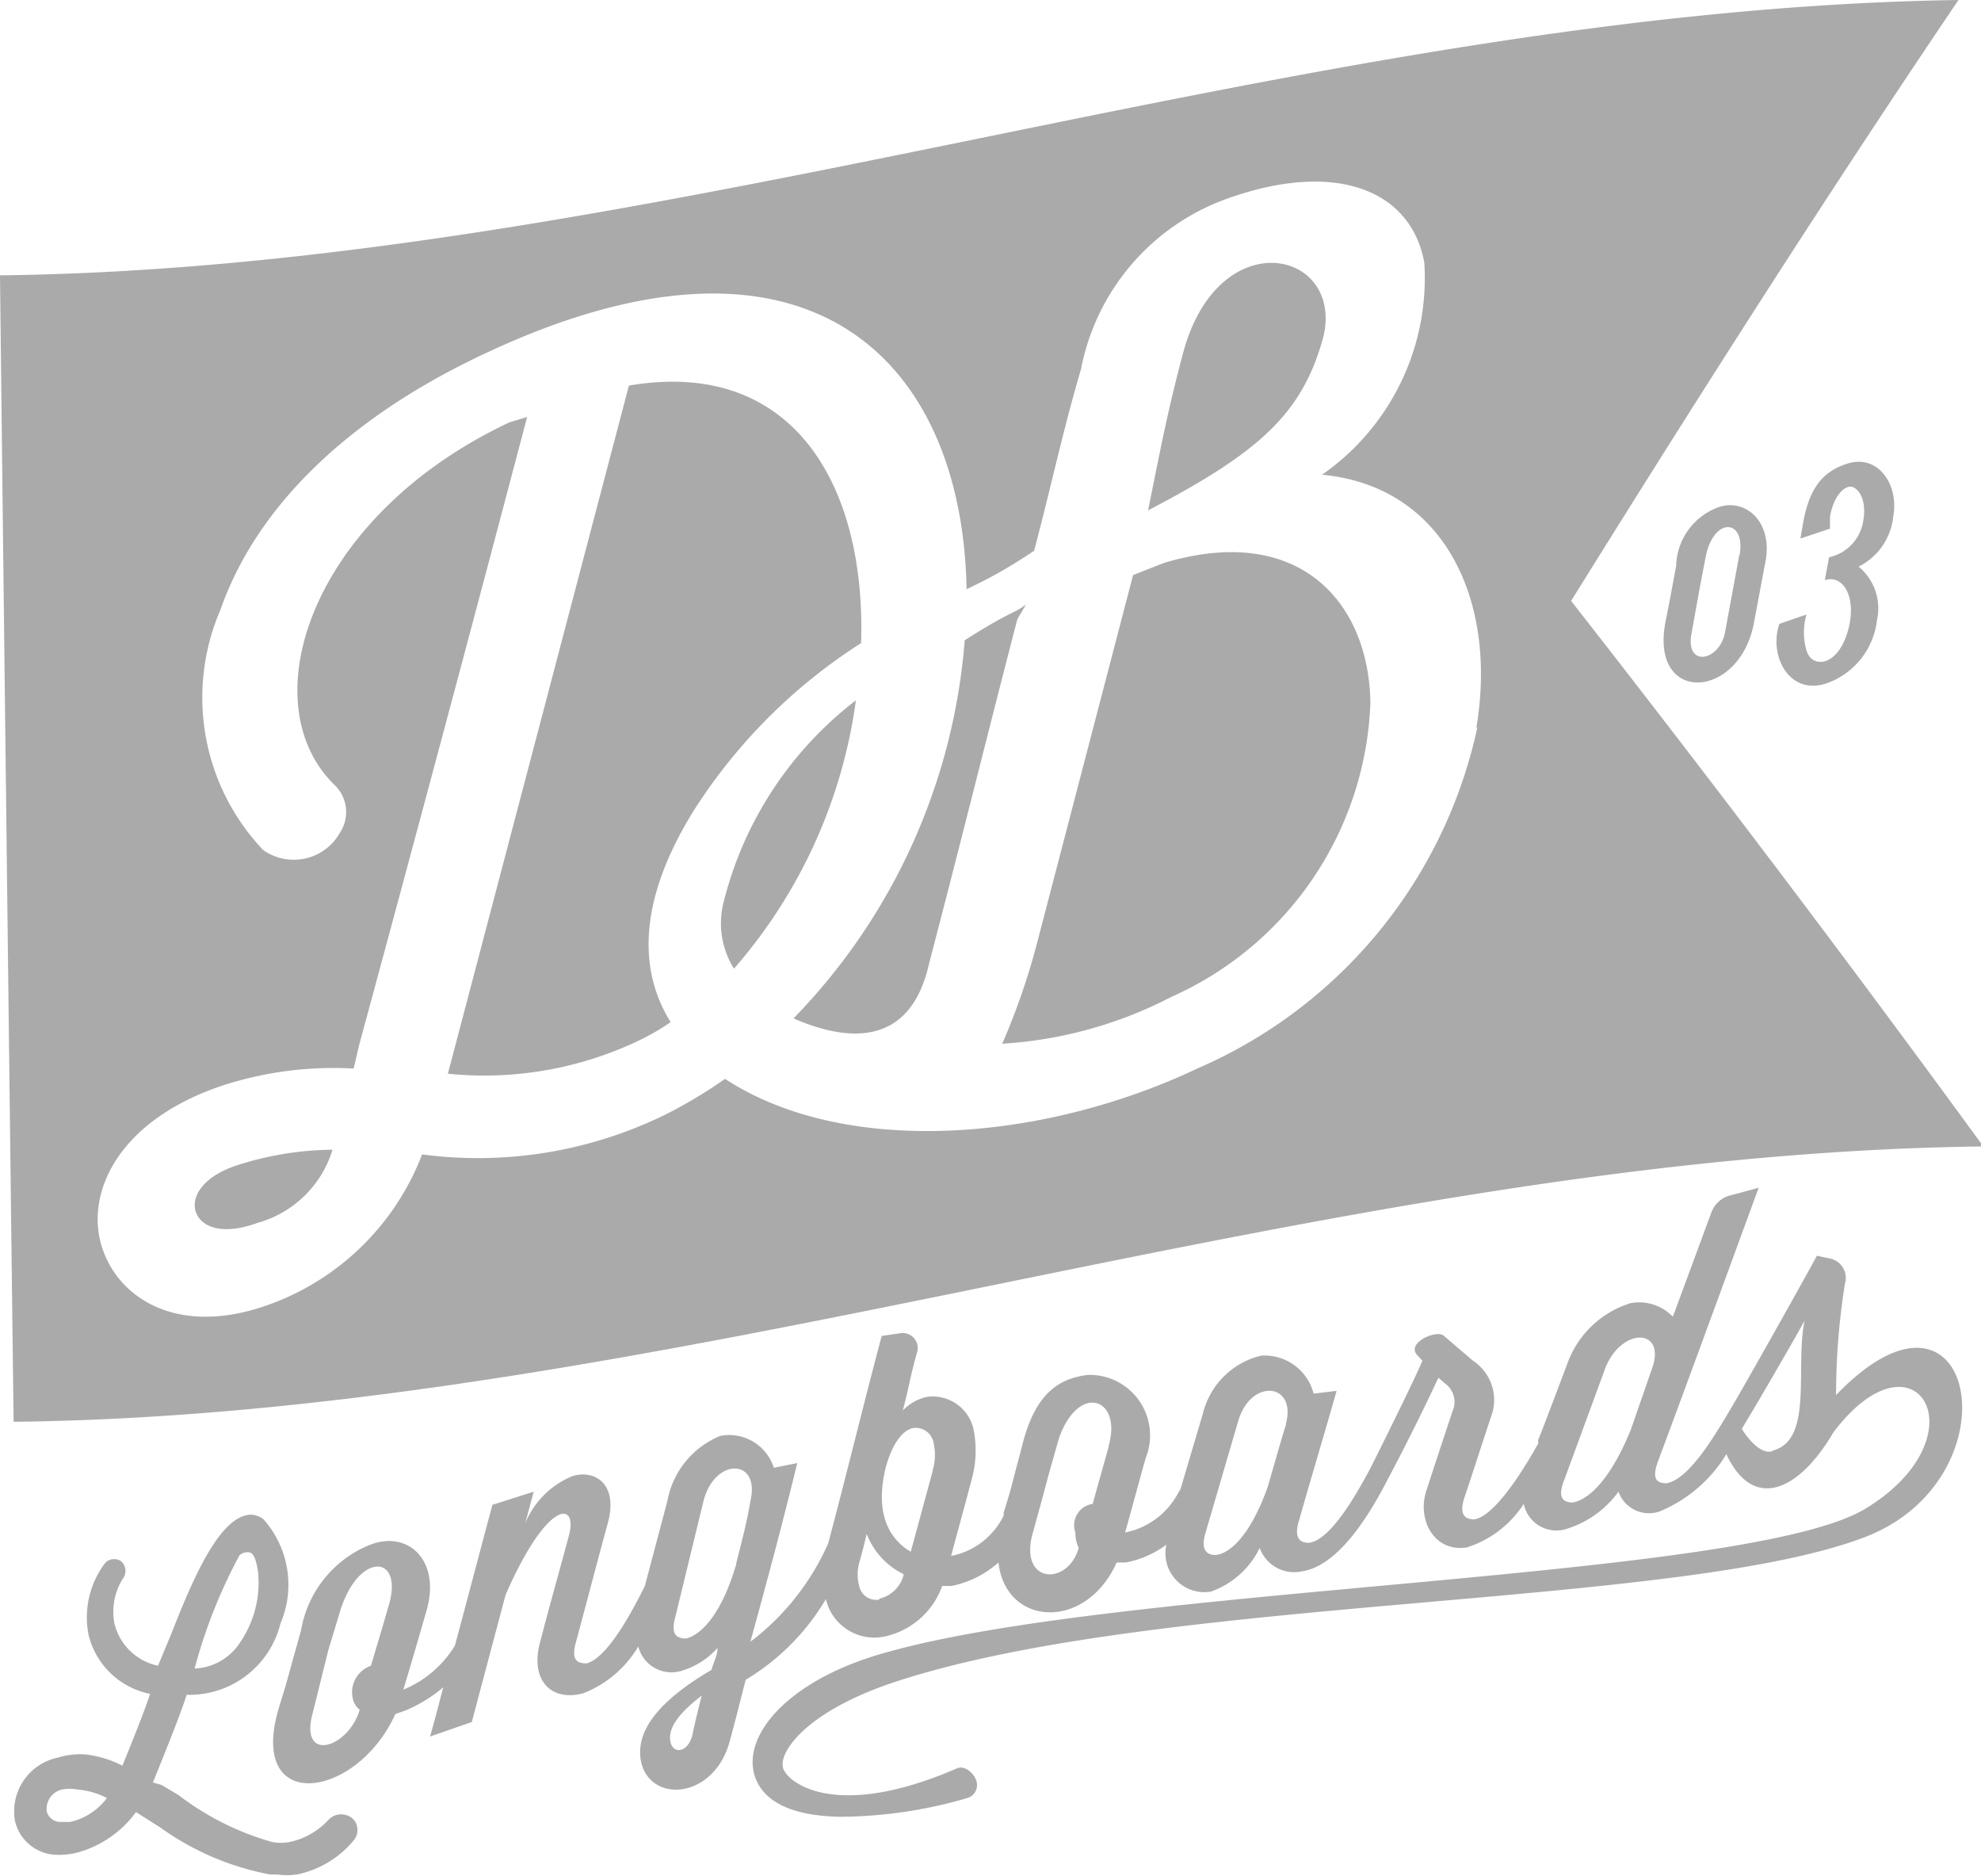
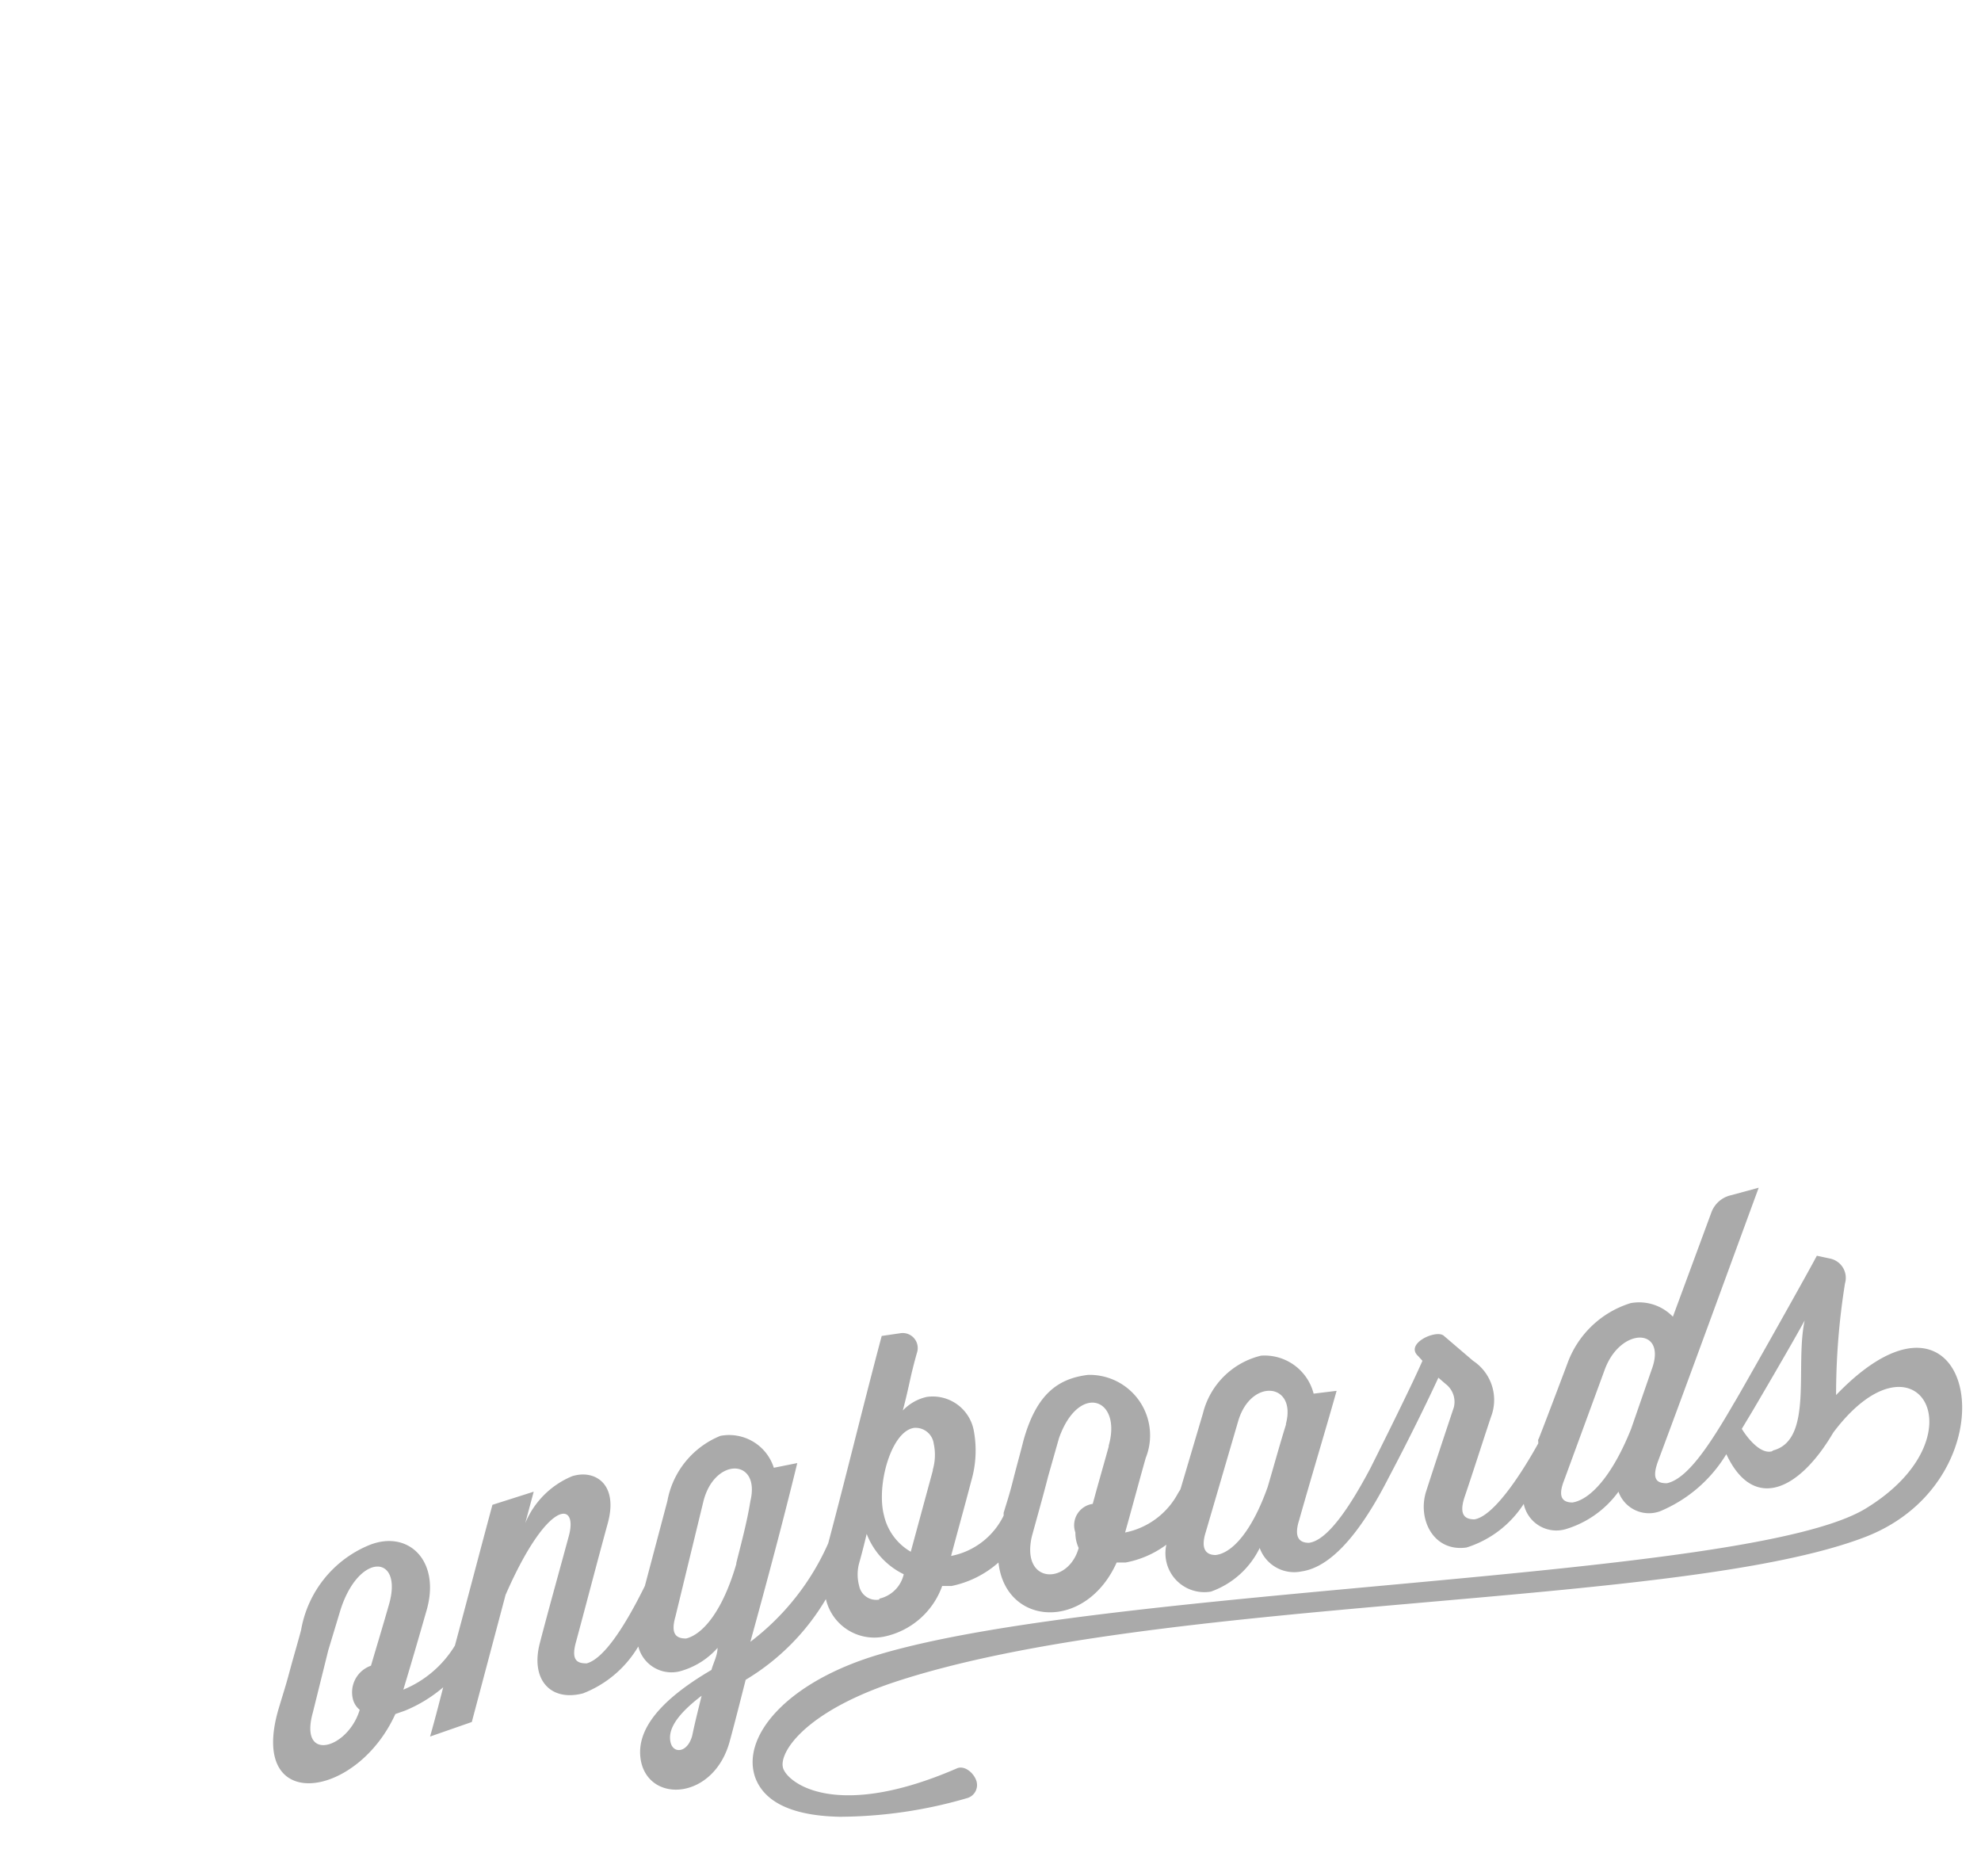
<svg xmlns="http://www.w3.org/2000/svg" viewBox="0 0 42.24 40">
  <g fill="#aaa">
-     <path d="M36.65 10.81a1.37 1.37 0 0 0-.91 1.25l-.12.65-.11.56c-.33 1.76 1.59 1.65 1.89 0l.25-1.33c.14-.81-.42-1.32-1-1.13zm.44 1-.31 1.68c-.12.61-.86.75-.71 0l.18-1 .12-.62c.17-.87.87-.81.72-.02zm3.28-.81c.12-.66-.32-1.34-1-1.11-.48.16-.78.48-.92 1.24l-.06.35.63-.21v-.26c.07-.37.23-.58.39-.63s.41.21.32.72a.94.94 0 0 1-.73.78l-.09.49c.34-.12.65.26.53.92-.18.91-.79 1-.92.58a1.36 1.36 0 0 1 0-.77l-.58.2c-.23.68.21 1.53 1 1.27a1.62 1.62 0 0 0 1.08-1.34 1.15 1.15 0 0 0-.39-1.15 1.35 1.35 0 0 0 .74-1.08z" />
-     <path d="M33.5 12.81C36.25 8.39 39 4.08 41.76 0 27.82.21 13.94 5.7 0 5.87Q.14 18.1.29 30.31c14-.16 27.94-5.7 42-5.87-2.97-4.07-5.88-7.91-8.79-11.63zm-2 2.7a10.28 10.28 0 0 1-5.95 7.26C22.2 24.36 18 24.66 15.46 23a10.5 10.5 0 0 1-1.21.73 9.07 9.07 0 0 1-5.25.88 5.49 5.49 0 0 1-3.26 3.2c-1.95.71-3.25-.14-3.58-1.27s.37-2.66 2.59-3.4a7.64 7.64 0 0 1 2.79-.36l.12-.51q1.8-6.63 3.58-13.38l-.37.11c-4.26 2-5.55 6-3.72 7.75a.8.8 0 0 1 .1 1 1.13 1.13 0 0 1-1.64.37A4.72 4.72 0 0 1 4.7 13c.72-2.06 2.54-4 5.59-5.44 6.9-3.27 10.23.07 10.32 5a10.09 10.09 0 0 0 1.44-.82c.35-1.31.61-2.55 1-3.87a4.83 4.83 0 0 1 3.13-3.64c2.3-.82 3.91-.18 4.19 1.37a5.11 5.11 0 0 1-2.18 4.52c2.64.25 3.74 2.73 3.29 5.39zM24.82 12l-.66.26-2.07 7.93a14.64 14.64 0 0 1-.72 2.06 9 9 0 0 0 3.61-1A7.15 7.15 0 0 0 29.22 15c-.02-2.13-1.49-3.87-4.4-3zm3.4-4.83c.43-1.85-2.26-2.45-3 .38-.33 1.24-.47 2-.74 3.33 2.38-1.24 3.3-2.07 3.74-3.71zm-6.35 5.72c-.22.18-.35.15-1.3.76a13 13 0 0 1-3.65 8.06c1.19.52 2.5.59 2.89-1.17.66-2.51 1.23-4.83 1.88-7.33.01-.03.18-.3.18-.32zm-3.51.82c.11-3.34-1.43-6.09-4.95-5.49q-1.94 7.38-3.86 14.67a7.66 7.66 0 0 0 4.16-.75 5.08 5.08 0 0 0 .59-.35c-.7-1.12-.68-2.61.48-4.49a11.68 11.68 0 0 1 3.58-3.59zm-2.93 5.52a1.82 1.82 0 0 0 .22 1.42 10.93 10.93 0 0 0 2.6-5.72 7.8 7.8 0 0 0-2.82 4.3zM4.17 25.82c.1.33.55.53 1.32.25a2.32 2.32 0 0 0 1.6-1.56 6.78 6.78 0 0 0-2.09.35c-.68.24-.92.65-.83.96zm3.31 12.92a.37.37 0 0 0-.48.06 1.58 1.58 0 0 1-.83.47 1.08 1.08 0 0 1-.36 0 5.92 5.92 0 0 1-2-1l-.37-.22-.18-.05c.17-.42.59-1.45.72-1.87a2 2 0 0 0 2-1.52 2.1 2.1 0 0 0-.36-2.22.47.47 0 0 0-.26-.1c-.68 0-1.27 1.43-1.7 2.52l-.29.7a1.21 1.21 0 0 1-.93-.9 1.32 1.32 0 0 1 .17-.94.28.28 0 0 0 0-.36.21.21 0 0 0-.15-.07.25.25 0 0 0-.24.11 1.92 1.92 0 0 0-.33 1.51 1.69 1.69 0 0 0 1.31 1.25c-.13.41-.52 1.36-.59 1.53a2.32 2.32 0 0 0-.8-.24 1.62 1.62 0 0 0-.58.07 1.17 1.17 0 0 0-.91 1.35.93.93 0 0 0 .86.72 1.54 1.54 0 0 0 .55-.07 2.3 2.3 0 0 0 1.17-.84l.52.33a5.83 5.83 0 0 0 2.34 1h.15a1.47 1.47 0 0 0 .42 0 2.11 2.11 0 0 0 1.23-.75.32.32 0 0 0 .06-.21.31.31 0 0 0-.14-.26zm-2.37-5.59a.29.29 0 0 1 .18-.06c.12 0 .17.16.21.4a2.26 2.26 0 0 1-.45 1.62 1.21 1.21 0 0 1-.9.46 11.08 11.08 0 0 1 .96-2.42zM1.5 38.84h-.23a.3.3 0 0 1-.27-.21.42.42 0 0 1 .32-.48.94.94 0 0 1 .34 0 1.69 1.69 0 0 1 .62.18 1.35 1.35 0 0 1-.78.51z" />
    <path d="M39.15 29.74a15 15 0 0 1 .19-2.38.42.42 0 0 0-.32-.53l-.28-.06c-.32.6-1.75 3.13-1.76 3.13-.52.9-1 1.63-1.44 1.72-.2 0-.33-.07-.19-.46.72-1.93 1.43-3.88 2.15-5.84l-.59.16a.58.58 0 0 0-.42.37l-.82 2.22a1 1 0 0 0-.9-.29 2.09 2.09 0 0 0-1.35 1.29s-.61 1.62-.62 1.62 0 0 0 .08c-.48.86-1 1.56-1.36 1.62-.2 0-.34-.09-.21-.48.19-.56.37-1.13.56-1.7a1 1 0 0 0-.38-1.2l-.62-.53c-.15-.15-.85.16-.55.43l.09.1c-.27.62-1.11 2.29-1.11 2.29-.45.85-.92 1.54-1.31 1.59-.19 0-.33-.1-.21-.48.26-.92.54-1.84.8-2.76l-.49.06a1.08 1.08 0 0 0-1.12-.81 1.68 1.68 0 0 0-1.24 1.23l-.48 1.62-.05.08a1.64 1.64 0 0 1-1.13.84c.15-.53.29-1.06.44-1.59a1.29 1.29 0 0 0-1.23-1.77c-.66.08-1.11.43-1.38 1.41-.07.28-.15.56-.22.84s-.13.46-.2.69v.06a1.58 1.58 0 0 1-1.12.86c.14-.53.29-1.06.43-1.6a2.3 2.3 0 0 0 .05-1.09.89.89 0 0 0-1-.7 1 1 0 0 0-.51.29c.15-.57.15-.7.31-1.26a.32.32 0 0 0-.35-.39l-.41.06c-.43 1.62-.71 2.8-1.14 4.42A5.35 5.35 0 0 1 16 35c.35-1.27.69-2.54 1-3.81l-.5.1a1 1 0 0 0-1.14-.68A1.86 1.86 0 0 0 14.23 32l-.48 1.81c-.42.85-.87 1.55-1.24 1.65-.19 0-.34-.05-.23-.45.23-.85.45-1.7.68-2.54s-.28-1.15-.76-1a1.85 1.85 0 0 0-1 1l.18-.67-.88.28c-.27 1-.53 2-.8 3a2.31 2.31 0 0 1-1.1.94c.17-.56.33-1.11.49-1.67.32-1.07-.38-1.75-1.22-1.41a2.4 2.4 0 0 0-1.45 1.81c-.08.3-.17.6-.25.9s-.15.51-.23.78c-.66 2.25 1.66 1.94 2.49.11l.2-.07a3 3 0 0 0 .82-.5c-.09.35-.18.7-.28 1.05l.89-.31.72-2.71c.9-2.06 1.55-2 1.35-1.26s-.42 1.52-.62 2.29.22 1.25.92 1.07a2.36 2.36 0 0 0 1.18-1 .73.73 0 0 0 .95.51 1.64 1.64 0 0 0 .74-.48c0 .16-.09.32-.13.47-1.06.62-1.67 1.29-1.49 2 .23.85 1.55.74 1.88-.48.12-.44.23-.88.34-1.31a4.92 4.92 0 0 0 1.71-1.72 1.06 1.06 0 0 0 1.24.8 1.68 1.68 0 0 0 1.24-1.08h.2a2.16 2.16 0 0 0 1-.5c.15 1.36 1.86 1.47 2.52 0H24a2.1 2.1 0 0 0 .87-.38.83.83 0 0 0 .95 1 1.84 1.84 0 0 0 1.04-.93.78.78 0 0 0 .89.5c.71-.1 1.35-1 1.86-2 0 0 .56-1.05 1.06-2.13l.15.13a.48.48 0 0 1 .18.5c-.2.6-.4 1.2-.59 1.79s.15 1.3.86 1.2a2.25 2.25 0 0 0 1.22-.93.71.71 0 0 0 .89.54 2.15 2.15 0 0 0 1.13-.8.69.69 0 0 0 .88.42A3 3 0 0 0 36.81 31c.57 1.22 1.54.8 2.28-.46 1.76-2.34 3.22.08.69 1.62s-16 1.63-21 3.1c-2 .58-3 1.77-2.67 2.65.21.54.84.8 1.79.82a9.8 9.8 0 0 0 2.73-.4.29.29 0 0 0 .18-.39c-.07-.17-.26-.31-.41-.24-2.56 1.11-3.59.32-3.7 0s.44-1.19 2.34-1.83c5.61-1.87 16.72-1.57 20.72-3.1 3.3-1.26 2.35-6.11-.61-3.03zM8.29 34.22c-.12.42-.25.85-.38 1.29a.6.6 0 0 0-.39.69.43.43 0 0 0 .15.25c-.25.83-1.3 1.14-1 .06L7 35.18l.26-.86c.4-1.25 1.35-1.18 1.03-.1zM14.76 37c-.1.37-.4.39-.46.15s.07-.55.66-1c-.07.29-.14.56-.2.85zm.94-3.66c-.29 1-.71 1.5-1.07 1.59-.19 0-.34-.07-.23-.46L15 32c.24-.94 1.22-.91 1 0-.07.44-.19.88-.3 1.32zm3.05.76a.37.37 0 0 1-.43-.29.93.93 0 0 1 0-.49c.06-.21.11-.41.16-.62a1.59 1.59 0 0 0 .79.86.69.69 0 0 1-.52.52zm1.14-2.75-.47 1.73a1.2 1.2 0 0 1-.57-.77c-.17-.64.15-1.8.64-1.87a.39.39 0 0 1 .42.34 1.12 1.12 0 0 1-.02.55zm3.75-.51c-.11.4-.23.81-.34 1.22a.46.46 0 0 0-.37.61.77.77 0 0 0 .07.33c-.22.79-1.23.78-1-.24.12-.44.24-.86.35-1.29l.23-.81c.42-1.19 1.35-.86 1.06.16zm3.78-.47c-.14.45-.26.89-.39 1.33-.33.93-.75 1.41-1.11 1.45-.19 0-.33-.11-.21-.49l.69-2.36c.27-.93 1.25-.82 1.02.05zm7.36.09c-.4 1-.87 1.51-1.25 1.57-.19 0-.33-.09-.18-.47l.87-2.37c.34-.91 1.33-.89 1 0zm3 .48c-.27.07-.57-.36-.64-.48l.24-.4s.83-1.41 1.1-1.91c-.21.98.19 2.54-.67 2.77z" />
  </g>
</svg>